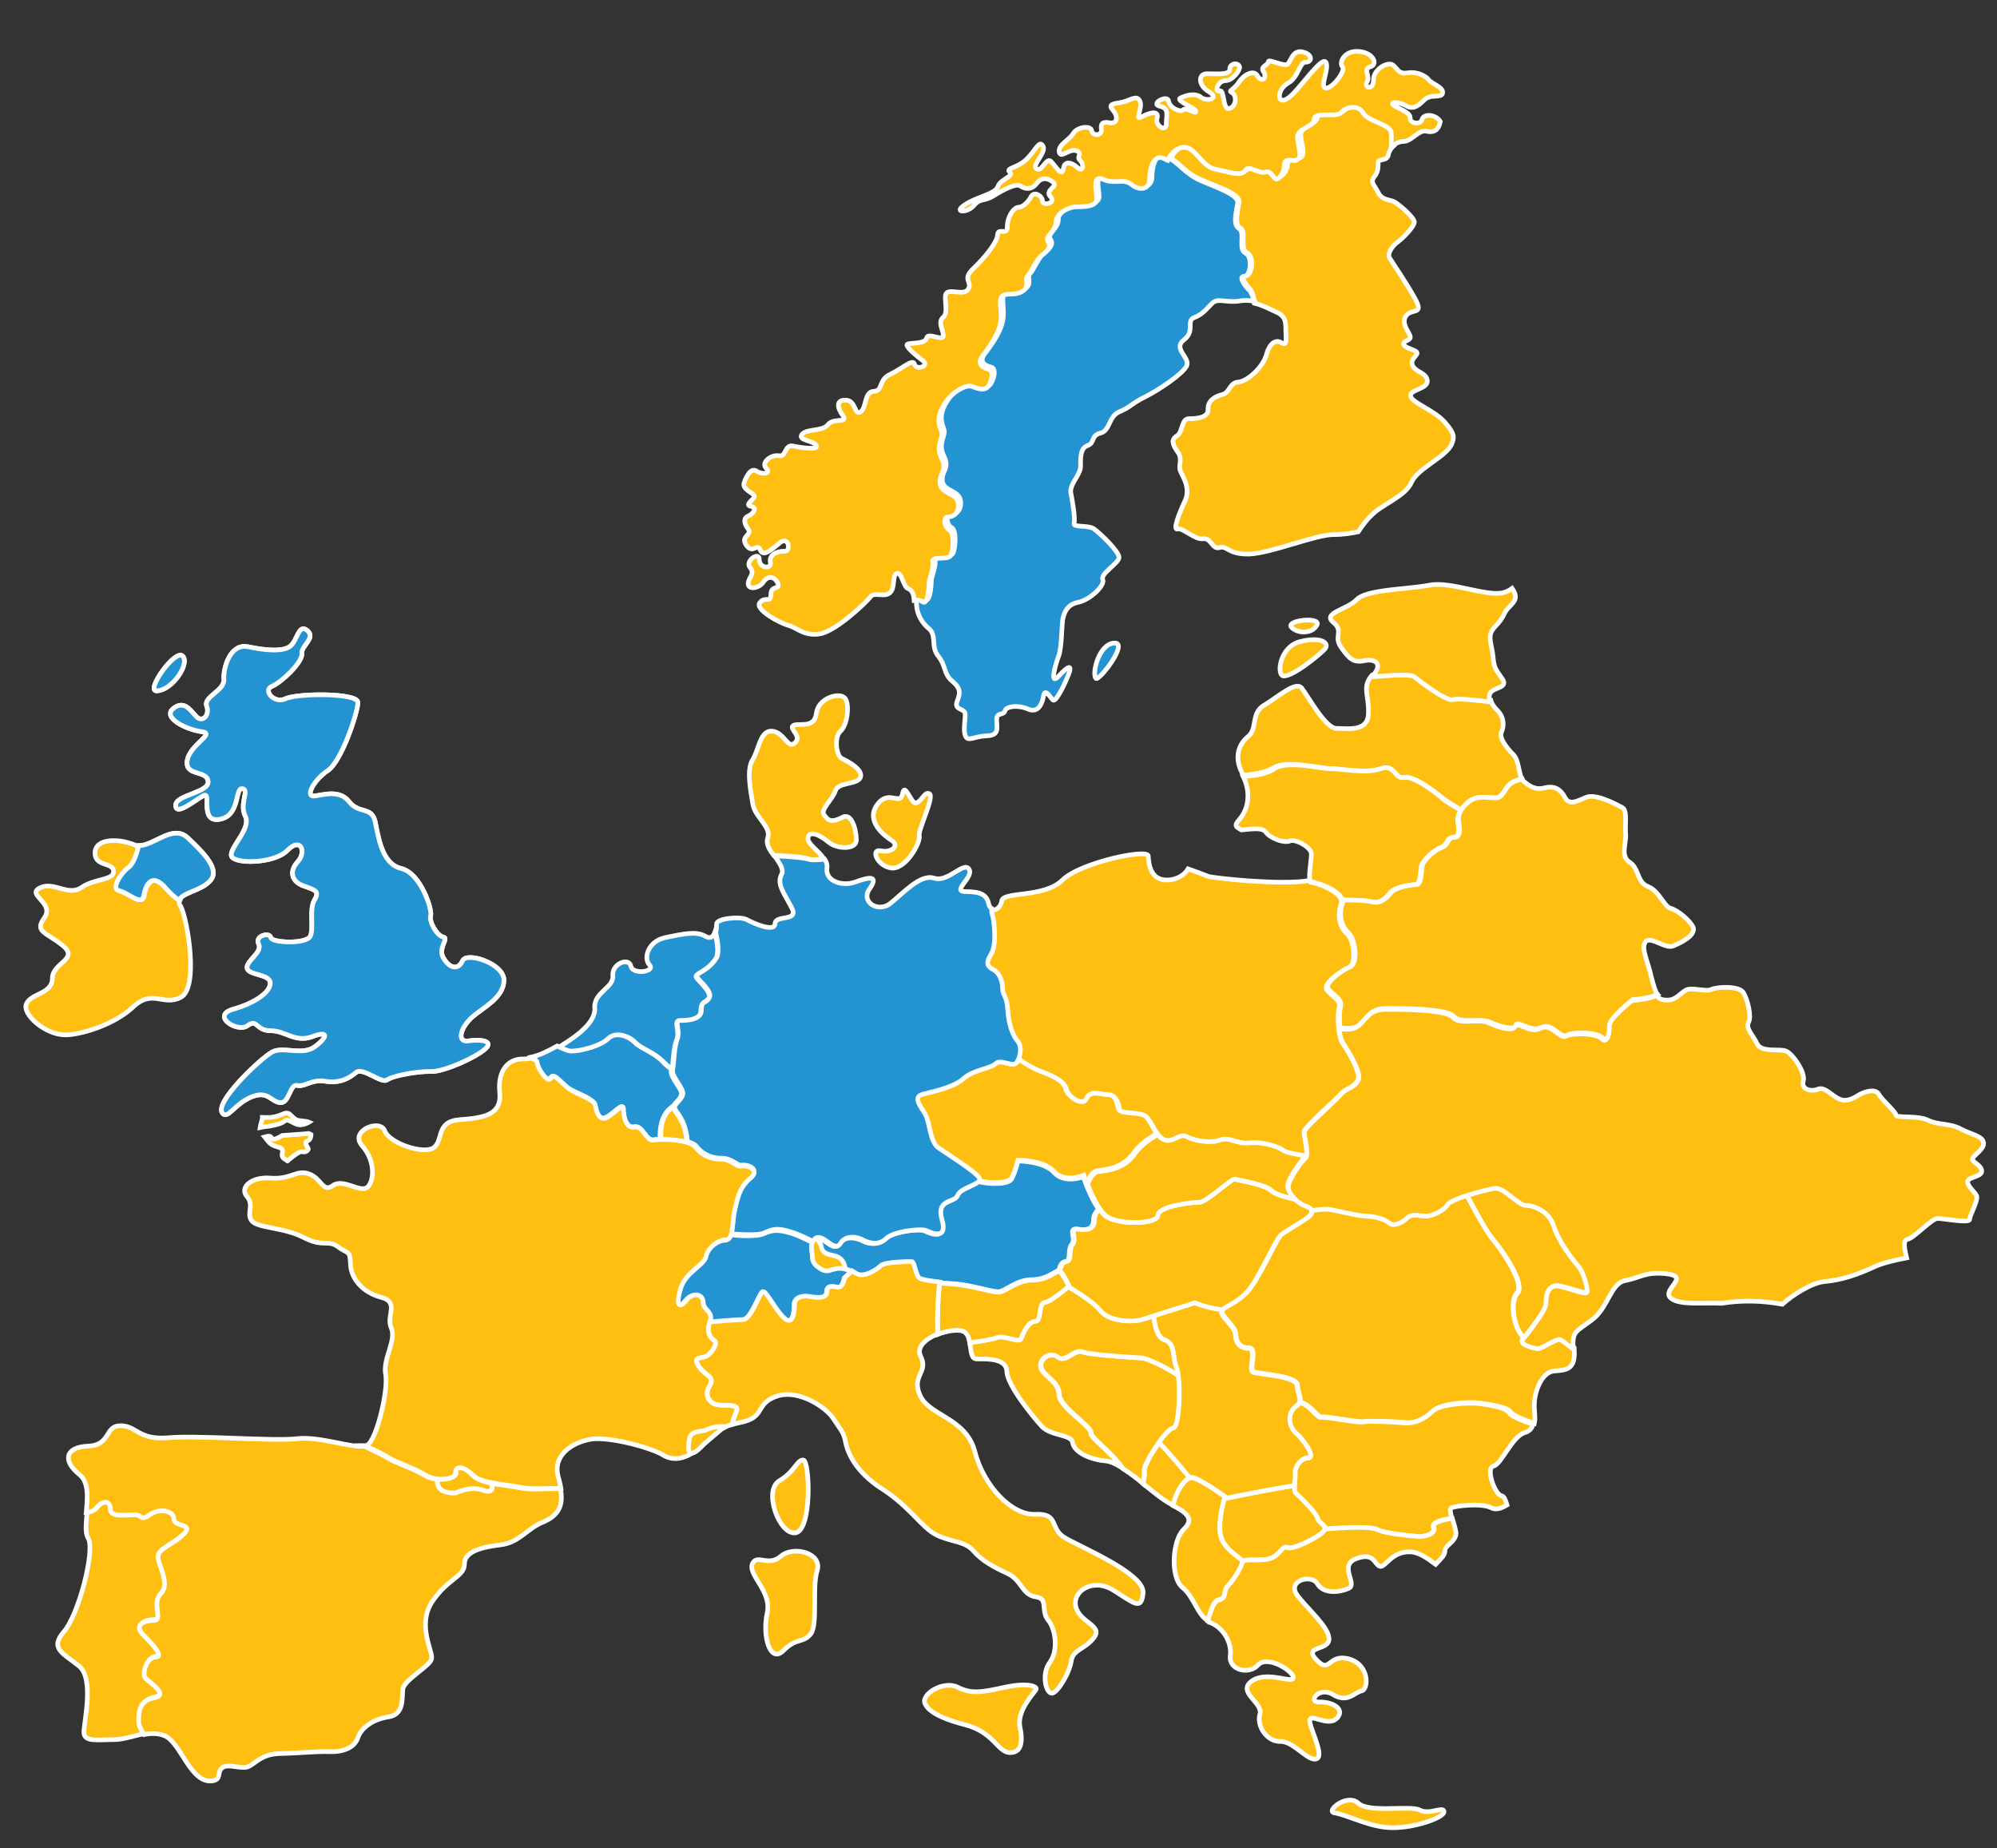
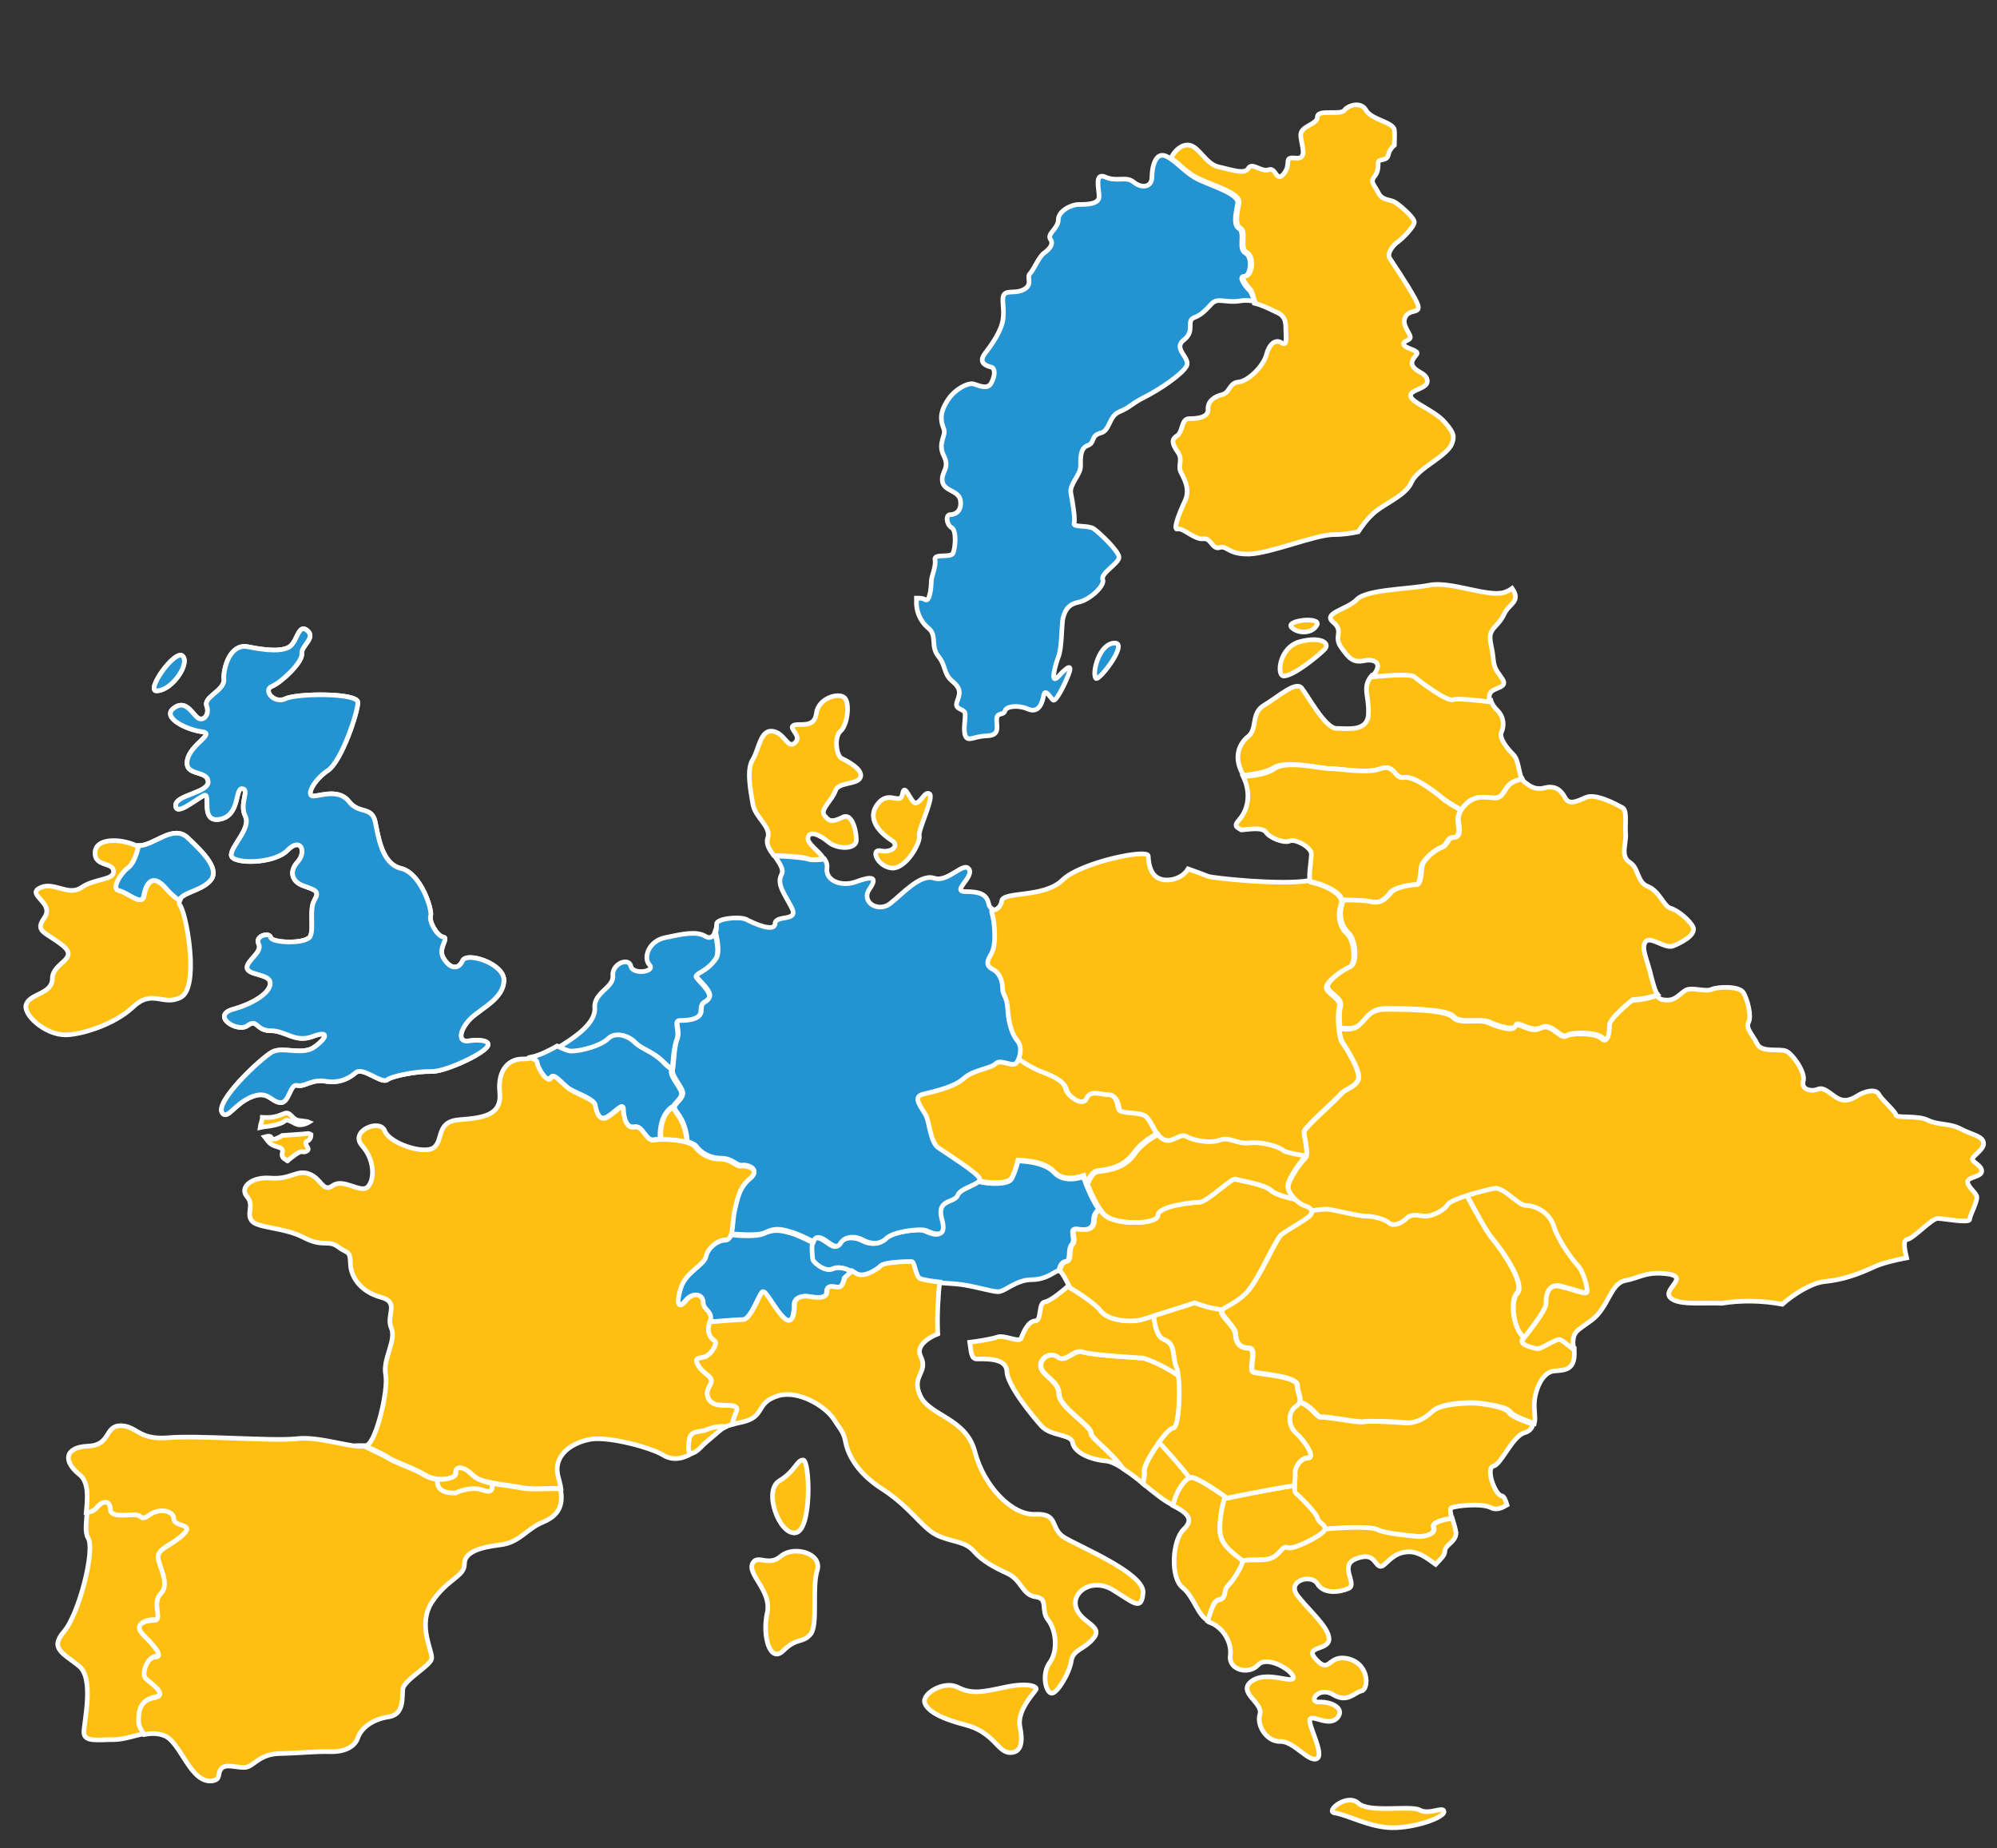
<svg xmlns="http://www.w3.org/2000/svg" id="Layer_1" x="0px" y="0px" viewBox="0 0 430.8 398.6" style="enable-background:new 0 0 430.8 398.6;" xml:space="preserve">
  <rect x="0" y="0" width="430.8" height="398.6" fill="#333333" stroke="none" />
  <style type="text/css">	.st0{fill:#FEBF10;stroke:#FFFFFF;stroke-miterlimit:10;}	.st1{fill:#2493D1;stroke:#FFFFFF;stroke-miterlimit:10;}</style>
  <path class="st0" d="M61.4,241.8c0.7-0.7,2,0.7,3.1,0.8c1.1,0.1,2.2-0.6,2.2-0.6s-0.2-0.1-2-0.3c-1.8-0.1-1.9-2.2-3.5-1.5 s-2.6,0.9-4.6,0.8c0,0.6-0.4,1.4-0.5,2.2c0.5-0.1,0.9-0.2,1.1-0.2C58.3,242.9,60.6,242.5,61.4,241.8z" />
  <path class="st0" d="M62.2,250.2c0.8-0.6,2.4-2,3-1.8s1.3-0.2,1.3-0.6c0-0.3-1.1-1.4-0.2-1.7c0.6-0.2,0.8-0.9,0.8-1.4 c-0.3-0.2-0.7-0.3-0.9-0.2c-0.7,0.1-5.3,0.4-5.3,0.4s-1.4,0.9-2,0.8s0-1-1.8-0.5c0.9,1.1,1,1.7,2.9,2.2c2.1,0.6-0.2,1.7,1.6,2.7 c0.2,0.1,0.3,0.2,0.4,0.3C62,250.5,62.1,250.3,62.2,250.2z" />
  <path class="st0" d="M213.8,197.1c0.6,1.5,1.1,6.7-0.2,8.8s-0.7,2.6,0.6,3.4c1.3,0.8,1.9,2.6,1.9,4.1s0.9,1.3,1.1,4.5 c0.2,3.2,0.9,5.4,2.1,6.7c0.9,1,0.7,2.6,0.3,3.8c1.6,1.2,3.3,2.3,4.9,2.8c3.9,1.4,5.3,2.5,5.6,3.9s3.6,3.9,4.5,2 c0.8-1.9,3.1-0.8,4.7-0.8c1.7,0,2,1.9,2.2,3.1c0.3,1.1,4.2,0.6,5.6,1.4c1.4,0.8,1.9,3.9,3.9,5s3.6-1.4,5-0.6c1.4,0.8,5,1.7,7.2,0.8 c2.2-0.8,3.6,0.8,6.4,0.6c2.8-0.3,6.4,0.8,7.2,1.7c0.4,0.4,2.8,0.9,4.9,1.2c0.6-1.1-0.5-4.7-0.4-5.5c0.2-0.9,6.7-6.7,7.9-8 c1.1-1.3,2.8-1.3,3.7-3c0.9-1.7-2.6-7.1-3.4-8.2c-0.7-1.1-1.1-5.6-0.6-7.5c0.6-1.9-2.8-3-2.8-4.3s3.2-3.6,4.9-4.3 c1.7-0.8,1.1-6-0.4-7.3s-2.2-3.7-1.3-6.4c0.9-2.6-5.6-4.7-6.5-4.7c-0.2,0-0.2-0.2-0.3-0.4c-5.8,1.1-20.8-0.5-21.9-0.9 c-0.7-0.3-2.6-1-4.3-1.6c-0.7,1.2-2.3,2.4-4.6,2.4c-3.6,0-3.9-3.6-4-5.2c-0.1-1.6-14.6,1.4-18.5,5.2c-3.9,3.9-12.8,2.4-13.1,4.5 c-0.2,1.5-1.5,2.3-2.4,1.9C213.7,196.4,213.7,196.8,213.8,197.1z" />
  <path class="st0" d="M246.8,317.4c-0.3-1.7,5-9.4,6.4-9.4c1.1,0,1.5-7.4,1.1-11.3c-4.2-2.9-7.6-3.8-7.6-3.8s-11.2-0.6-13-1.3 c-1.9-0.7-3.7,2.4-5.4,1.1s-4.1,0.4-3.7,2.2c0.4,1.9,3.9,3,3.9,5.8s7.1,6.9,6.9,8.4c-0.1,1,4.2,3.9,6.9,7.7c1.4,0.9,2.9,2,4.3,3.2 C246.8,318.8,246.9,317.8,246.8,317.4z" />
  <path class="st0" d="M235.3,309.1c0.2-1.5-6.9-5.6-6.9-8.4s-3.5-3.9-3.9-5.8s2-3.5,3.7-2.2s3.5-1.9,5.4-1.1c1.9,0.7,13,1.3,13,1.3 s3.5,1,7.6,3.8c-0.1-0.8-0.2-1.4-0.4-1.8c-1-2.4,0-5-2.7-6c-1.4-0.5-2-2.9-2.2-5.1c-1.3,0.4-2.3,0.7-2.9,0.8c-2.2,0.6-7,0.3-8.6-2 c-1.2-1.7-5.1-4.1-7-5.2c-0.8,0.7-3.7,3.2-5,3.4c-1.5,0.2-0.6,4.1-2.1,4.1s-2.6,2.6-3,3.7s-3.7-0.8-5.2-0.2 c-1.1,0.4-4.2,0.9-5.9,1.1c0.3,1.7,0.2,3.6,1.5,3.6c2.2,0,6.4-0.2,6.5,2.7c0.1,3,5.5,9.6,7.5,11.8c2,2.2,6.5,1.7,6.7,3.6 c0.3,1.9,3.5,3.6,7.2,3.9c1,0.1,2.2,0.7,3.5,1.5C239.5,313,235.2,310.1,235.3,309.1z" />
  <path class="st0" d="M263,345c1.9-0.4,0.7-1.9,2.1-3.2c1.3-1.3,2.8-3.9,3-4.9c0-0.1,0.1-0.2,0.2-0.2c-2.5-1.9-4.3-3.3-4.9-5.2 c-0.6-2,0-5.9,0.9-8.7c-1.5-1-5.9-4.1-7.3-4.1s-3.5,3.1-4,6c3.3,1.7,4.6,3,2.3,5.2c-2.4,2.4-2.9,10.3-0.2,12.5c2.5,2,3.2,6,5.6,7.2 C261.2,347.5,261.7,345.2,263,345z" />
  <path class="st1" d="M227.4,252.9c-2.2-2.5-7.8-2.5-7.8-2.5s-0.6,2.5-1.4,3.9c-0.7,1.2-4.7,1.2-7.3,0.5c-0.7,1-4.1,1.7-4.6,3.1 c-0.6,1.7-4.7,0.8-3.4,5.2c1.3,4.5-2.1,3-3.4,2.4c-1.3-0.6-7.1,0.2-8.6,1.7s-3.6,1.1-4.9,0.4c-1.3-0.7-3.9-1.1-5,0.7 c-1.1,1.9-3.2-1.5-4.9-1.3s-0.9,3.7-0.9,4.5c0,0.7,2.6,3,4.3,2.2s3.7,0.2,5.2,1.1s4.3-0.7,5.2-1.7c0.9-0.9,6.2-0.9,6.7-0.9 c0.6,0,0.7,3,1.7,3.6c0.9,0.6,4.5,0.9,7.7,1.1s7.9,1.7,9.3,1.7c1.5,0,3.9-2.6,7.3-2.6c3.4,0,5.2-2.1,5.8-1.9l0,0 c0.2-1,0.6-1.9,1.4-2c1.4-0.2,0.4-2.5,1.4-3.7s-0.8-3.5,1-3.3s3.7,0.4,3.7-2.1c0-0.9,0.5-1.6,1.1-2.2c-1.9-2.7-3.3-7-3.3-7 S229.7,255.4,227.4,252.9z" />
  <path class="st0" d="M281.5,259.9c-0.6-0.2-1.4-0.7-2-1.2c-2.3-0.5-4.6-1.2-5.3-1.9c-1.4-1.4-7-2.2-7.8-2.5s-6.1,5-7.8,5 c-1.7,0-8.9,0.8-8.9,2.8s-8.9,2.2-11.4,0c-0.4-0.4-0.8-0.8-1.1-1.3c-0.7,0.6-1.1,1.4-1.1,2.2c0,2.5-1.9,2.3-3.7,2.1 c-1.8-0.2,0,2.2-1,3.3c-1,1.2,0,3.5-1.4,3.7c-0.7,0.1-1.1,0.9-1.4,2c0.6,0.3,2,3.2,2,3.2s-0.1,0.1-0.2,0.2c1.9,1.1,5.8,3.6,7,5.2 c1.7,2.2,6.4,2.5,8.6,2c2.2-0.6,11.7-3.6,11.7-3.6s2.2,0.8,3.6,1.1c0.3,0.1,1.2,0.2,2.4,0.4c0.7-0.7,2.8-1.3,5-3.5 c2.6-2.6,6.5-12,7.7-12.7c1.1-0.8,4.1-2.4,5.6-3.6C283.5,261.6,283.2,260.5,281.5,259.9z" />
  <path class="st0" d="M246.9,240.6c-1.4-0.8-5.3-0.3-5.6-1.4s-0.5-3.1-2.2-3.1s-3.9-1.1-4.7,0.8c-0.8,2-4.2-0.6-4.5-2 s-1.7-2.5-5.6-3.9c-1.5-0.6-3.3-1.7-4.9-2.8c-0.1,0.3-0.3,0.6-0.4,0.9c-0.7,1.1-3.4-0.9-4.5,0.2s-4.9,1.3-6.9,3.2 c-2.1,1.9-6.4,2.8-8.8,3.4c-2.4,0.6-0.4,2.8,0.6,4.5c0.9,1.7,0.9,5.8,2.8,7.1c1.9,1.3,8,5.2,8.8,6.5c0.1,0.2,0.1,0.4-0.1,0.6 c2.6,0.7,6.6,0.7,7.3-0.5c0.8-1.4,1.4-3.9,1.4-3.9s5.6,0,7.8,2.5s6.4,0.8,6.4,0.8s0.2,0.7,0.6,1.7c0.6-1.4,1.4-2.6,2.3-2.7 c2.4-0.3,5.7-0.7,8-4c1.2-1.7,3.2-3.1,4.9-4C248.6,243.3,248,241.3,246.9,240.6z" />
  <path class="st0" d="M269.5,246.5c-2.8,0.3-4.2-1.4-6.4-0.6c-2.2,0.8-5.9,0-7.2-0.8c-1.4-0.8-3.1,1.7-5,0.6c-0.4-0.2-0.8-0.6-1.1-1 c-1.7,0.9-3.7,2.3-4.9,4c-2.3,3.4-5.7,3.7-8,4c-1,0.1-1.7,1.3-2.3,2.7c0.8,2,2.2,5.2,3.8,6.7c2.5,2.2,11.4,2,11.4,0 c0-1.9,7.2-2.8,8.9-2.8s7-5.3,7.8-5s6.4,1.1,7.8,2.5c0.7,0.7,3,1.4,5.3,1.9c-1-0.9-1.8-2-1.8-2.9c0-1.5,2.8-5.4,3.7-6.2 c0.1-0.1,0.1-0.2,0.2-0.3c-2.1-0.3-4.5-0.8-4.9-1.2C275.9,247.3,272.3,246.2,269.5,246.5z" />
  <path class="st0" d="M33.4,366c3.3-0.6-0.9-3.3-1.8-4.2c-0.9-0.9,0.3-4.6,2.1-4.6s0-2.1-2.4-4.6c-2.4-2.4,0-3.3,2.1-3.3 s-0.6-3.6,1.5-5.8c2.1-2.1-0.6-6.1-0.6-7.9s3-2.4,5.5-4.9c2.4-2.4-2.1-1.5-2.1-3.3s-3-2.4-5.2-0.9c-2.1,1.5-1.5,0-3.3,0 s-5.2,0.6-5.2-1.2s-1.5-2.1-3-0.3c-0.4,0.5-1.2,0.8-2.2,1c-0.2,2.4-0.5,4.6,0.2,5.7c1.6,2.6-2,16.5-5.2,20.2s-0.1,4.7,3.2,7.4 c3.4,2.6,1.1,12.1,1.1,14.3c0,2.2,3,1.6,6.5,1.6c2.1,0,4.4-0.9,6.7-1.3c-0.7-1-1.2-2.1-1.2-2.7C30.1,369.4,30.1,366.7,33.4,366z" />
  <path class="st1" d="M131.4,224.1c1.5-1.5,4.2-0.8,5.7,0.8c1.5,1.5,3.8,1.9,6.1,4.2c0.6,0.6,1.2,1.1,1.8,1.6c0.2-1.6,0.3-4.8,1-6.5 s-0.7-4,0.5-4s4.7,0,4.7-2.2c0-2.2,1-1.5,1.7-2.7c0.8-1.2-2.2-3.7-2.7-4.5c-0.5-0.7,2.2-1,4.2-4c0.7-1.1,0.4-3.3-0.2-5.7 c-0.3,0.9-1,1.5-2.1,0.8c-1.9-1.1-4.7-0.5-8.5,0.3c-3.7,0.7-4.9,4.4-3.5,5.9s-3.6,2.2-4,0.3c-0.4-2-4.1-0.6-3.9,2 c0.3,2.6-4.1,3.6-3.9,6.9c0.3,3.2-4,6.2-6.7,7.9c-0.4,0.3-0.9,0.5-1.3,0.8c1.4,0.6,2.5,1.1,3,1.1 C125.7,226.8,129.8,225.6,131.4,224.1z" />
  <path class="st0" d="M145.5,238.6c-1.7,0.9-3.2,2.9-2.9,7.2c1.6,0,3.9,0.1,5.6,0.6c-0.4-4.6-2.2-6-2.7-7 C145.4,239.1,145.4,238.9,145.5,238.6z" />
  <path class="st1" d="M115.8,229.2c0.2,1.3,2.2,4.5,3,3.2c0.7-1.3,2.6,1.7,4.3,2.6c1.7,0.9,5,2.1,5.2,3.2s0.7,3.6,2.4,2.8 c1.7-0.8,3.7-3.4,3.7-1.9s0.6,4.3,2.4,3.9c1.9-0.4,2.4,3.2,4.3,2.8c0.3-0.1,0.8-0.1,1.3-0.1c-0.2-4.2,1.3-6.2,2.9-7.2 c0.4-0.7,1.5-1.5,1.7-2.4c0.3-1.2-2.5-3.7-2.2-5.2c0-0.1,0-0.2,0-0.3c-0.6-0.5-1.3-1-1.8-1.6c-2.3-2.3-4.6-2.7-6.1-4.2 s-4.2-2.3-5.7-0.8s-5.7,2.7-8,2.7c-0.5,0-1.6-0.4-3-1.1c-1.8,1-3.7,2-5.6,2.4C115.1,228.6,115.7,228.4,115.8,229.2z" />
  <path class="st0" d="M331.7,290.7c-1.7-0.2-4-1-3.2-2c0-0.1,0.1-0.2,0.2-0.3c-2.3-1.9-3-8-1.5-9.5c1.9-1.9-3.1-9.1-5.3-11.8 c-1.1-1.3-3.4-5.4-5.6-9.5c-2,0.6-3.7,1.4-4.1,1.9c-0.7,1.2-3.2,2.5-4.7,2.5s-3-0.8-4.2,0.5c-1.2,1.2-3,1.7-3.7,1 c-0.7-0.8-3.2-1.5-5-1.5c-1.7,0-7.2-1.5-8.5-1.5c-0.7,0-1.9,0.1-3.2,0.3c0.3,0.5,0.1,1.2-0.8,1.8c-1.5,1.1-4.5,2.8-5.6,3.6 c-1.1,0.7-5,10.1-7.7,12.7c-2.6,2.6-5.1,3-5.2,3.9c-0.2,0.9,3,3.4,3,4.9s0.7,3,2.8,3c2.1,0-0.2,4.9,1.1,5.2c1.3,0.4,9.4,0.9,9.4,2.8 c0,1.5,0.9,2.7,0.5,3.7c2.3,0.4,3.9,3.5,4.8,3.2c1-0.2,7.7,1.2,9,1c1.2-0.2,7,0,9,0.2c2,0.3,4.2-0.7,6-2.5c1.7-1.7,8-2,10-1.7 s6,0.8,6.7,2c0.4,0.6,2.7,1.6,5.1,2.4c0.3-1.2-0.1-2.8,0-4.4c0.1-2.6,1.6-6.6,4.2-6.9c2.6-0.2,4.7-0.2,4.4-4.6c0-0.2,0-0.3,0-0.4 c-1.3-1.1-2.6-2.1-3-2.1C335.5,288.8,332.5,290.9,331.7,290.7z" />
  <path class="st0" d="M335.2,264.3c-1-3.2-4.2-4.5-6-4.5c-1.7,0-4.7-4-6.7-3.7c-1.1,0.1-3.8,0.8-6.1,1.6c2.2,4.1,4.5,8.3,5.6,9.5 c2.3,2.7,7.2,9.9,5.3,11.8c-1.5,1.5-0.9,7.6,1.5,9.5c1.1-1.4,4.8-6,4.8-7.4c0-1.5,0.3-4.5,3.2-3.7c3,0.7,5.7,2,5.7,1s-0.7-4.2-2-5.5 S336.2,267.6,335.2,264.3z" />
  <path class="st0" d="M319,302.7c-2-0.2-8.2,0-10,1.7c-1.7,1.7-4,2.7-6,2.5s-7.7-0.5-9-0.2c-1.2,0.2-8-1.2-9-1 c-0.9,0.2-2.5-2.9-4.8-3.2c-0.1,0.3-0.3,0.5-0.7,0.8c-1.7,1.1-1.9,4.1,0,5.8c1.9,1.7,4.3,5.4,2.6,5.4c-1.7,0-3,2.2-2.8,3.4 c0.2,1.1-0.6,3.6,0,4.1c0.6,0.6,4.5,4.3,4.7,5.4c0.2,1,1.8,1.5,1.7,2.4c3.1-0.2,9.8-0.6,11.3,0.1c2,1,9,1.5,9,1.5c2,0,3.7-0.7,3.2-2 c-0.4-1.1,2.2-1.7,4-1.9c-0.3-1.2-0.5-2.1-0.1-2.3c0.9-0.4,6.4-1.1,8.6,0c1.1,0.6,2.4,0,3.4-0.6c-0.3-1-0.6-1.9-1.2-2 c-1.4-0.2-3.5-6-1.7-6.4c1.7-0.4,4-6.4,6.7-7.2c1.1-0.3,1.6-1,1.8-1.8c-2.4-0.8-4.7-1.8-5.1-2.4C325,303.5,321,303,319,302.7z" />
  <path class="st0" d="M268.2,336.7L268.2,336.7c0.1-0.1,0.2-0.1,0.3-0.1c0,0,0,0,0.1,0s0.3-0.1,0.5-0.1h0.1c0.7-0.1,1.7,0,2.7-0.1 c0.1,0,0.1,0,0.2,0c0.2,0,0.4,0,0.7,0c0.1,0,0.2,0,0.3,0c0.3,0,0.6-0.1,0.8-0.2c2.2-0.6,2.8-3,3.9-2.4s7.1-2.5,7.9-3.6 c0.1-0.1,0.1-0.3,0.2-0.4c0.1-0.9-1.5-1.4-1.7-2.4c-0.2-1.1-4.1-4.9-4.7-5.4c-0.1-0.1-0.2-0.3-0.2-0.6c0,0,0,0,0-0.1 c0-0.3,0-0.6,0-0.9c-5.8,0.8-14.5,2.7-14.5,2.7s-0.2-0.2-0.5-0.4c-0.9,2.8-1.5,6.8-0.9,8.7C263.9,333.4,265.7,334.8,268.2,336.7z" />
  <path class="st0" d="M425.5,250c0-0.7,2.6-2.1,2.4-3.5c-0.2-1.5-2.4-1.7-4.9-3c-2.4-1.3-4.9-0.8-7.1-1.9s-6.9-0.4-6.9-1.1 s-3-3.2-3.7-4.5s-3.2-0.6-4.7,0.4c-1.5,0.9-2.8,1.3-4.3,0.4s-2.8-2.4-4.1-1.9c-1.3,0.6-3.7,0.2-3.2-1.7c0.6-1.9-2.4-6-3.7-6.5 c-1.3-0.6-5.2,0.4-6.2-1.5c-0.9-1.9-2.6-3.4-1.9-4.7c0.7-1.3-0.2-4.9-1.1-6.4s-5.6-1.3-6.9-0.7s-4.3-0.6-5.6,0.2 c-1.3,0.8-2.1,2.1-3.9,2.1c-1,0-1.7-0.1-2.3-1c-2,0.9-5.4,1.1-5.4,1.1s-5,4-5,5.5s-0.2,4-1.5,2.7c-1.2-1.2-6.5-1.3-7.7-0.5 c-1.3,0.7-3.2-3-5.5-1.7c-2.2,1.2-5.2-1.7-5.5-0.5c-0.2,1.3-3.5,0.3-5.7-0.7s-6.2,0.5-7.7-1.2s-11.2-1.7-14.5-1.7 c-3.2,0-4,1.7-5.5,3.2c-1.3,1.4-2.9,1.1-4.5,1c0.1,1.3,0.4,2.4,0.7,2.9c0.7,1.1,4.3,6.5,3.4,8.2s-2.6,1.7-3.7,3s-7.7,7.1-7.9,8 c-0.2,0.9,1.1,5,0.2,5.8c-0.9,0.7-3.7,4.7-3.7,6.2s2.1,3.6,3.7,4.1c0.7,0.2,1.2,0.6,1.4,1c1.3-0.2,2.5-0.3,3.2-0.3 c1.2,0,6.7,1.5,8.5,1.5c1.7,0,4.2,0.7,5,1.5c0.8,0.7,2.5,0.2,3.7-1s2.7-0.5,4.2-0.5s4-1.3,4.7-2.5s8.2-3.2,10.2-3.5 c2-0.2,5,3.7,6.7,3.7c1.8,0,5,1.3,6,4.5s4,7.2,5.2,8.5s2,4.5,2,5.5s-2.7-0.3-5.7-1c-3-0.8-3.2,2.2-3.2,3.7s-4.2,6.7-5,7.7 s1.5,1.7,3.2,2c0.7,0.1,3.7-2,4.7-2c0.4,0,1.6,1,3,2.1c-0.3-3.9,0.5-3.7,4-6.3c3.6-2.7,4-7.9,7.2-8.5s4.6-2.1,9.4-1.4 c4.7,0.8-2.4,3.7,0.9,5.5c2.1,1.2,7.2,0.6,10.5,0.8c4.3-0.7,8.7-0.6,13.1,0.2c2.2-2,6.4-4.7,9.2-4.9c3.9-0.4,7-1.5,10.7-3.2 c1.5-0.7,4.2-1.4,6.9-1.9c-0.4-1.8-0.9-3.8,0.2-4c1.3-0.2,5.2-4.5,6.5-4.5s6.9,1.1,6.9,0.2s1.9-4.1,1.5-5.1 c-0.4-0.9-2.2-2.2-1.9-3.2c0.4-0.9,3-0.9,3-2.1C427.5,251.3,425.5,250.7,425.5,250z" />
  <path class="st0" d="M287.2,165.8c2.3,0,7.6,1.1,10.7,0c3-1.1,3,2.3,5,1.9c1.9-0.4,5.7,2.3,8,4.2c1.2,1,2.7,1.8,4.3,2.8 c0.4-0.6,0.9-1.2,1.6-1.8c2-1.5,4-0.8,5.7-0.8s2-2,3.2-3c0.7-0.6,1.8-0.9,2.6-1.1c-0.7-1.4-0.7-4.1-1.8-5.2 c-1.3-1.3-3.2-3.6-2.6-4.9c0.6-1.3,0.6-3.2-0.9-4.7c-0.7-0.7-1.2-1.4-1.4-2.2c-3-0.4-7.1-0.8-8-0.5c-1.5,0.5-7.5-4.2-8.5-5 c-0.7-0.5-5.1-0.2-9.1,0.1c-2.3,2.6-0.6,4.4-0.8,8.3c-0.1,4-4.5,3.2-6.9,3.2s-6.2-7.1-7.5-8.7c-1.3-1.6-5.2,2-8.1,3.7 s-1.4,5.1-3.4,6.7c-2,1.6-3.2,4.4-1.3,8c0.1,0.1,0.1,0.3,0.2,0.4c2.5-0.2,5.1-0.7,6.7-1.7C277.7,163.9,285,165.8,287.2,165.8z" />
  <path class="st0" d="M273.1,179.5c0.9,1.3,3.9,2.4,5.1,1.9c1.1-0.6,4.7,1.3,4.7,2.8s-0.9,6,0,6c0.8,0,6.2,1.7,6.6,3.9 c2.4,0.1,5.2,0.2,6.2,0.4c2,0.5,3.2-0.7,4.2-2c1-1.2,4.5-1.7,5.5-1.7s1-2.7,1.2-4c0.3-1.2,2.7-3.5,4.2-4s1.2-2.2,2.7-2.2 s1.2-2,1-3.2c-0.1-0.8,0-1.7,0.6-2.7c-1.6-0.9-3.1-1.7-4.3-2.8c-2.3-1.9-6.1-4.6-8-4.2c-1.9,0.4-1.9-3-5-1.9c-3,1.1-8.4,0-10.7,0 c-2.3,0-9.5-1.9-12.2,0c-1.5,1.1-4.2,1.5-6.7,1.7c1.7,3.5,1.1,7-0.8,9.2c-1.4,1.5-0.6,1.7,0.4,2.3 C270,178.8,272.3,178.4,273.1,179.5z" />
  <path class="st1" d="M179.6,273.7c-1.7,0.7-4.3-1.5-4.3-2.2c0-0.5-0.3-2.4,0-3.5c-1.4-0.7-3.4-1.7-4.9-2.1c-2.5-0.7-3.7-0.7-5.7,0.2 c-1.3,0.6-4.8,0.5-7.2,0.2c-0.2,0.7-0.5,1.2-1.1,1.2c-1.7,0-3.9,1.7-4.3,3.6c-0.4,1.9-4.3,3.4-5.4,6.7c-1.1,3.4-0.6,4.9,1.1,2.8 c1.7-2.1,3.7-1.3,3.7,0.4c0,1.7,2.2,1.9,1.5,4.1c0,0.1,0,0.1,0,0.1c2.6-0.2,6.1-0.5,7.2-0.5c1.7,0,3.5-5.5,4.2-6s2.7,4,4.7,5.7 s2.2-1.5,2.2-3s1.7-2,3-1.7c1.2,0.2,4,0.7,4-1s1.5-1,2.5-1s1.3-2,1.3-2l1.6-1.5C182.4,273.6,180.9,273.1,179.6,273.7z" />
  <path class="st1" d="M154.5,206.7c-2,3-4.7,3.2-4.2,4s3.5,3.2,2.7,4.5c-0.7,1.3-1.7,0.5-1.7,2.7s-3.5,2.2-4.7,2.2s0.2,2.2-0.5,4 c-0.7,1.7-0.7,5.2-1,6.7c-0.2,1.5,2.5,4,2.2,5.2c-0.2,1.3-2.2,2.2-1.7,3.2s2.3,2.4,2.7,7c0.9,0.3,1.6,0.6,1.9,1 c1.1,1.5,3,2.6,5.4,2.6s3.4,1.7,4.5,1.5s4.1,0.8,1.7,2.8c-2.4,2.1-2.8,4.5-3.4,6.9c-0.4,1.6-0.3,3.8-0.7,5.1 c2.4,0.2,5.9,0.4,7.2-0.2c2-1,3.2-1,5.7-0.2c1.5,0.4,3.5,1.4,4.9,2.1c0.2-0.5,0.4-0.9,0.9-0.9c1.7-0.2,3.7,3.2,4.9,1.3 c1.1-1.9,3.7-1.5,5-0.7c1.3,0.7,3.4,1.1,4.9-0.4s7.3-2.2,8.6-1.7c1.3,0.6,4.7,2.1,3.4-2.4s2.8-3.5,3.4-5.2c0.6-1.7,5.4-2.4,4.7-3.7 c-0.7-1.3-6.9-5.2-8.8-6.5c-1.9-1.3-1.9-5.4-2.8-7.1c-0.9-1.7-3-3.9-0.6-4.5s6.7-1.5,8.8-3.4s5.8-2.1,6.9-3.2 c1.1-1.1,3.7,0.9,4.5-0.2s1.3-3.4,0.2-4.7c-1.1-1.3-1.9-3.6-2.1-6.7c-0.2-3.2-1.1-3-1.1-4.5s-0.6-3.4-1.9-4.1 c-1.3-0.7-1.9-1.3-0.6-3.4c1.3-2.1,0.7-7.3,0.2-8.8c-0.1-0.3-0.1-0.6,0-1c-0.3-0.2-0.6-0.5-0.7-1c-0.4-2-1.7-2.7-5-2.7 c-3.2,0,2-3.2,0.7-4.9c-1.2-1.6-4.5,3-7.5,2s-6.9,3.5-9.5,5.5s-6.4-0.4-4.4-3.2c2-2.9,0-2.6-3-1.5s-6.6-0.2-6.2-3 c0.1-0.7-0.1-1.3-0.5-1.9c-1.5,0.2-2.6,0.2-3.1,0.1c-1.3-0.4-4.4-0.7-7.7-0.8c1,1.5,2.1,2.9,1.5,4c-1.1,2.1,0.6,4.1,2.2,7.2 c1.6,3.1-3.5,1.4-3.6,3.4s-4.7-0.1-6.2-0.9c-1.5-0.7-6.5-0.2-6.4,1c0,0.5,0,1.2-0.2,1.8C154.9,203.4,155.2,205.6,154.5,206.7z" />
  <path class="st0" d="M304.5,104c1.4-3.1,7.6-5.5,8.7-8.3c0.5-1.4,0.7-2.1-1.5-4.6c-2.2-2.6-7.3-4.3-7.4-5.7 c-0.2-1.4,3.8-1.5,3.6-3.3c-0.2-1.7-2.2-1.7-3.1-3.1c-0.8-1.4,1-2.3,0.9-2.9c-0.2-0.7-2.8-1-2.9-1.9c-0.1-0.8,1.7-0.7,1.4-1.7 c-0.3-1-2.1-2.9-0.8-4.5c1.2-1.5,3.8,0,1.9-3.5c-1.9-3.5-4.9-7.8-5.5-8.8c-0.7-1,0.7-2.8,1.7-3.5c1-0.7,3.6-3.3,3.6-4.3 c0-1-3.3-3.8-4.2-4.3c-0.9-0.6-2.8-0.3-3.6-2.1c-0.9-1.7-1.7-2.2-0.9-3.3c0.9-1,0.9-2.1,0.9-3.1c0-1,1.9-0.2,2.2-1.7 c0.1-0.7,0.6-1.5,1.3-2.1c0-1.2,0.1-2.4,0-3.3c-0.3-1.7-5-2.2-6.1-4.2s-3.9-1.1-4.7,0s-5.8-0.3-5.8,1.4s-3.6,1.9-3.6,3.9 s1.7,5.3-1.1,5c-2.8-0.3-0.8,1.1-2.5,3.3s-1.7-1.4-3.3-0.8s-3.6-1.7-4.4-0.3c-0.8,1.4-3.6,0.3-6.4-0.3c-2.8-0.6-4.2-4.4-6.4-4.7 c-1.5-0.2-3,1-3.9,2.8c2.1,1.4,3.5,3.4,6.4,4.6c3,1.4,8.6,3,8.3,5c-0.3,1.9-1.1,4.7,0.3,5.5c1.4,0.8-0.3,4.4,1.4,5.3s1.1,5-0.3,5 s0.3,2.2,1.1,3c0.3,0.4,0.7,1.5,0.8,2.9c1.7,0.4,3.2,1.2,4.7,1.9c2.4,1,2,2.7,2.1,4.5c0.1,1.8,0.1,2.8-1,2.1s-2.5,0-3.2,2.6 c-0.7,2.6-4,5.7-6,5.9c-2,0.1-1.8,2.2-3.5,2.7c-1.7,0.4-3.2,1.4-3.1,3.2c0.1,1.8-2.4,2-4.1,2c-1.7,0-1.3,2.9-2.6,3.7 c-1.3,0.8-1,1.8,0.1,3.4c1.2,1.5,0.2,2.9,0.6,4.1c0.4,1.1,2.4,3.7,1,6.6c-1.3,2.8-2.7,6.4-1.5,6c1.1-0.3,3.7,2.4,5.5,2.1 c1.7-0.2,1.9,2.4,3.5,1.9c1.7-0.5,1.7,1.5,6.4,1.4c4.8-0.2,14.3-4.2,18.2-4.2c2.1,0,3.9-0.3,5.3-0.6c0.8-1.2,1.8-2.6,2.8-3.5 C298,108.8,303.2,107.1,304.5,104z" />
  <path class="st0" d="M159.9,251.5c-1.1,0.2-2.1-1.5-4.5-1.5s-4.3-1.1-5.4-2.6c-1.1-1.5-6.9-1.9-8.8-1.5c-1.9,0.4-2.4-3.2-4.3-2.8 c-1.9,0.4-2.4-2.4-2.4-3.9s-2.1,1.1-3.7,1.9c-1.7,0.7-2.2-1.7-2.4-2.8c-0.2-1.1-3.6-2.2-5.2-3.2c-1.7-0.9-3.6-3.9-4.3-2.6 c-0.7,1.3-2.8-1.9-3-3.2c-0.1-0.9-0.7-0.6-1.1-1.1c-0.6,0.1-1.3,0.2-1.9,0.2c-3-0.1-5.6,2.2-5.1,7.2s-3.6,5.5-8.7,5.9 s-3.4,4.4-5.5,6s-9.6-0.9-10.6-3.6s-7.7,0-4.9,3.2c2.9,3.2,2.7,7.7,1.1,9c-1.6,1.2-5.1-2-7.4-0.4c-2.2,1.6-2.4-1.5-5.1-2.5 s-3.9,1.2-8.2,0.9c-4.4-0.4-6.9,2.1-5.2,4c1.6,1.9-0.2,3.6,1,5.2s7,1.4,11.2,3.6s5.2,0.4,7.4,2c2.1,1.6,2.6,0.6,2.7,3.7 s2.5,6.1,6.6,7.2s1,3.9,2.2,6.6s-1.9,6.7-1.2,10.1c0.6,3.4-2,14.2-4,15.2c-0.1,0.1-0.3,0.1-0.5,0.1c1.9,0.9,3.8,1.7,4.8,2.4 c1.8,1.2,5.8,2.4,8.2,3.9c2.4,1.5,6.7,1.2,6.7-0.6c0-1.8,2.4-0.6,3.9,0.9s7.3,1.8,10,2.4c2.3,0.5,5.7,0.2,8.7,0.2 c-0.1-0.7-0.3-1.4-0.5-2.2c-1.5-4.9,2.9-7.7,7-8.4c4.1-0.6,13.1,1.9,15.5,3.4s5.6,1.1,9.7-3.2c2.1-2.2,3.8-3,5.3-3.4 c0.1-1,0.6-2,0.9-2.9c0.6-1.5-2.1-1.1-3.9-1.3c-1.9-0.2-3.2-2.1-1.9-4.1c1.3-2.1-1.1-2.2-2.4-4.3c-1.3-2.1,0.6-1.5,1.7-2.1 c1.1-0.6,2.6-2.8,1.7-3.4c-0.9-0.6-1.7-1.9-0.9-4.1c0.7-2.2-1.5-2.4-1.5-4.1s-2.1-2.4-3.7-0.4c-1.7,2.1-2.2,0.6-1.1-2.8 c1.1-3.4,5.1-4.9,5.4-6.7c0.4-1.9,2.6-3.6,4.3-3.6s1.3-3.9,1.9-6.4c0.6-2.4,0.9-4.9,3.4-6.9C164.1,252.2,161.1,251.3,159.9,251.5z  M173.3,314.9c-1.4-0.1-1.7,2.4-5.2,4.5s0,11.7,3.5,11.2C175.2,330.1,174.7,315.1,173.3,314.9z" />
  <path class="st0" d="M120.9,321.1c-3-0.1-6.4,0.3-8.7-0.2c-2.7-0.6-8.5-0.9-10-2.4s-3.9-2.7-3.9-0.9c0,1.8-4.2,2.1-6.7,0.6 c-2.4-1.5-6.4-2.7-8.2-3.9c-1-0.6-2.9-1.4-4.8-2.4c-2.5,0.5-9.8-2.2-14.6-1.6c-5.1,0.6-21.4-0.8-27.8-0.2c-6.4,0.5-6.7-2.6-10.2-2.6 s-2,4.2-7,4.4s-5.5,3.2-1.9,6.1c2.1,1.6,1.8,5.1,1.5,8.2c1-0.1,1.8-0.4,2.2-1c1.5-1.8,3-1.5,3,0.3s3.3,1.2,5.2,1.2 c1.8,0,1.2,1.5,3.3,0s5.2-0.9,5.2,0.9s4.5,0.9,2.1,3.3s-5.5,3-5.5,4.9c0,1.8,2.7,5.8,0.6,7.9c-2.1,2.1,0.6,5.8-1.5,5.8 s-4.6,0.9-2.1,3.3c2.4,2.4,4.2,4.6,2.4,4.6s-3,3.6-2.1,4.6c0.9,0.9,5.2,3.6,1.8,4.2c-3.3,0.6-3.3,3.3-3.3,5.2c0,0.7,0.5,1.7,1.2,2.7 c1.5-0.3,3.1-0.3,4.5,0.3c3.5,1.6,5.5,10.3,10.2,9.7c2-0.3,1-1.7,2-2.7s2.9-0.2,4.9-0.2s3-2.9,7.7-3s7.7-0.5,10.7-0.4s5.4-0.9,6.1-3 s3.2-4,6.6-4.5s2.9-4,3.1-6c0.3-2,5.9-5,6.2-6.5c0.4-1.5-3.2-7.2,0.1-12.3c3.4-5.1,7-5.4,7-8.2c0-2.6,3.5-3.6,7.7-4.1 s5.6-3.4,9.2-4.9C120.5,326.9,121.6,324.7,120.9,321.1z" />
-   <path class="st0" d="M202.3,287.8c2-0.8,4.3-1.1,5.4-0.7c1,0.4,1.3,1.4,1.5,2.5c1.7-0.2,4.9-0.7,5.9-1.1c1.5-0.6,4.9,1.3,5.2,0.2 c0.4-1.1,1.5-3.7,3-3.7s0.6-3.9,2.1-4.1s5.2-3.5,5.2-3.5s-1.5-3-2.1-3.2s-2.4,1.9-5.8,1.9c-3.4,0-5.8,2.6-7.3,2.6s-6.2-1.5-9.3-1.7 c-1.1-0.1-2.3-0.2-3.4-0.3C202.4,279.5,202.1,283.8,202.3,287.8z" />
  <path class="st0" d="M313.3,327.5c-1.9,0.2-4.5,0.9-4,1.9c0.5,1.2-1.3,2-3.2,2c0,0-7-0.5-9-1.5c-1.5-0.8-8.2-0.4-11.3-0.1 c0,0.1-0.1,0.3-0.2,0.4c-0.7,1.1-6.7,4.2-7.9,3.6c-1.1-0.6-1.7,1.9-3.9,2.4c-2.2,0.6-5.6-0.2-5.8,0.8c-0.2,0.9-1.7,3.6-3,4.9 s-0.2,2.8-2.1,3.2c-1.2,0.3-1.7,2.5-2.4,4.6c0.1,0.1,0.2,0.1,0.4,0.2c2.7,0.9,4.9,4.1,4.5,7.2s4,4.2,6,2s7.6,1.3,7.6,2.7 c0,1.5-5.7-1.6-9,0.8c-3.2,2.4,2.5,4.6,1.8,7.1c-0.8,2.5,1.5,6,4.4,5.9s6.1,4.6,7.9,3.7c1.7-0.9-2.1-7.5-1.5-8.5s4.1,1.7,5.9-0.3 c1.7-2-1.2-3.5-3.9-3.4c-2.6,0.1-0.1-3.5,3-1.6s4.6-0.5,6.1-0.8c1.5-0.2,1.9-5.6-2.7-6.9c-4.6-1.2-4,3.4-7,0.2 c-3-3.1,2.7-1.9,2.7-4.5s-4.6-6.4-6.9-9.5c-2.2-3.1,3.1-4.6,4.4-2.4s4.6,1.9,6.7,1s-2.2-4.9,1.6-6.4c3.9-1.5,3.9,1.1,5.1,1.6 s2.4-3.1,6.4-3.1c2.1,0,3.9,1.4,5.7,2.7c1.1-1.2,2-1.9,2-2.9c0-1.3,2.4-1.9,2.4-3.9C314,329.8,313.6,328.5,313.3,327.5z  M306.3,390.4c-2-1.1-11,0.7-13.3-1.5c-2.4-2.2-7.2,1.8-5.1,2.1c3,0.5,7.5,3.1,12.3,3.2c4.9,0.1,11.5-2.2,11.3-3.5 C311.4,389.5,308.3,391.5,306.3,390.4z" />
  <path class="st0" d="M38.8,194.2c-1-0.8-2-1.6-2.8-2.5c-3.2-3.8-4.5-0.8-4.9,1.5s-3.4-0.8-5.3-1.1c-1.9-0.4,0.6-4,1.9-4.9 c0.9-0.6,1.8-2.4,2.3-4.8c-0.4,0-0.7,0-1-0.2c-3.5-1.4-8.4-1.4-8.5,1.7c-0.1,3.1,3.9,2,4,4s-4,1.5-6.9,3.5s-6-1.4-9,0.1 s3.2,3.2,1,6.4c-2.2,3.1,0.1,3,3.9,6c3.7,3-2.2,3.7-2.2,7.1c0,3.4-4.6,3.2-5.6,5.5c-1,2.2,4,6.7,8.4,6.7c3.1,0,10.3-2,14.6-6 c4.2-4,6.5-0.1,10.3-2.1c3.9-2,1.5-16.6,0-19.6C38.6,195,38.6,194.6,38.8,194.2z" />
  <g>
    <g>
      <path class="st0" d="M40.5,180.7c-3.2-3-7.2,1.7-10.6,1.7c-0.5,2.4-1.4,4.2-2.3,4.8c-1.3,0.9-3.8,4.5-1.9,4.9s4.9,3.4,5.3,1.1   c0.4-2.3,1.7-5.3,4.9-1.5c0.8,0.9,1.7,1.8,2.8,2.5c0.5-1.7,4.5-2,6.5-4.1C47.7,187.7,44,184,40.5,180.7z M108.7,211.6   c0.3-3.7-8-6.4-8.9-4.4s-2.7,1.8-4.1-0.5c-1.4-2.2,1.3-4.4-0.1-4.6c-1.4-0.3-3.1-3.4-2.7-4.6c0.4-1.2-2.1-9.2-6.4-10.2   c-4.2-1-4.9-7-5.6-10.2c-0.8-3.2-3.5-1.5-5.6-4.2s-5.7-1.4-7.6-1.2c-1.9,0.1,0-3.5,3-5.5s6.5-12.6,6.5-14.7c0-2.1-13.1-2-15.6-0.8   s-5-1.9-2.9-2.7c2.1-0.9,6.6-5.2,6.4-7c-0.2-1.7,3.1-3.4,1.2-5s-2.1,2.1-3.7,3.4c-1.6,1.2-5.2,0.9-9.1,0.1   c-3.9-0.8-5.4,4.7-5.2,7.1c0.1,2.4-4.5,3.7-3.7,5.7c0.7,2-0.9,3.5-2.1,2.4c-1.2-1.1-2.6-3.9-5.1-1.9s2.9,4.6,6.1,5   c3.2,0.4-2.5,2.7-3.1,6.2s4.2,2,4.5,4.5s-7,2.9-7,5.2c0,2.4,4.1-1.1,6-2.1s-1,5.9,3.5,5.1c4.5-0.8,3.2-6.9,4.9-6.6   c1.6,0.2-0.7,3.2,0.6,5.9c1.4,2.6-3.2,6.6-3,8.5s9.2,1.9,12.1-1.1c2.9-3,4.2,0.3,2.2,2.5s-1.1,4.4,1.4,5.2   c2.5,0.9,3.4,1.1,2.2,3.1c-1.1,2-0.1,5.7-0.8,7.6c-0.6,1.9-8.4,1.6-8.6,0.4c-0.2-1.2-3.5-0.4-2.6,1.4c0.9,1.8-2.7,3.6-2.5,5.2   c0.3,1.6,4.9,1.2,5,3.2s-3.4,4.4-8.1,5.7c-4.7,1.4,1,5.1,3.2,3.5s1.7,1.1,5,1.1c3.2,0,5.2,2.6,8.9,1.3c3.6-1.4,3.5,0,0.7,2.1   c-2.7,2.1-6.9-0.1-9.3,1.2c-2.5,1.4-12.6,10.9-10.7,13.2c1.1,1.4,2.6-2,6.2-3.5c3.6-1.5,4.2,1,6.2,1.2c2,0.3,2.1-4.1,3.7-3.7   s3.1-1.4,6.1-0.9s5.1-0.6,6.6-1.9c1.5-1.2,5.5,2.5,6.7,1.6s6.7-1.9,9.5-1.8c2.7,0.1,9.8-3.1,11.7-4.9c1.9-1.7-1.1-2.1-3.6-1.7   s-2-2.5,0.6-5C104.3,217.2,108.5,215.3,108.7,211.6z M33.8,149c3.4-0.1,7.2-5.9,5.6-7.5C37.8,139.9,31.3,149.1,33.8,149z" />
    </g>
    <g>
      <g>
        <path class="st1" d="M40.5,180.7c-3.2-3-7.2,1.7-10.6,1.7c-0.5,2.4-1.4,4.2-2.3,4.8c-1.3,0.9-3.8,4.5-1.9,4.9s4.9,3.4,5.3,1.1    c0.4-2.3,1.7-5.3,4.9-1.5c0.8,0.9,1.7,1.8,2.8,2.5c0.5-1.7,4.5-2,6.5-4.1C47.7,187.7,44,184,40.5,180.7z M108.7,211.6    c0.3-3.7-8-6.4-8.9-4.4s-2.7,1.8-4.1-0.5c-1.4-2.2,1.3-4.4-0.1-4.6c-1.4-0.3-3.1-3.4-2.7-4.6c0.4-1.2-2.1-9.2-6.4-10.2    c-4.2-1-4.9-7-5.6-10.2c-0.8-3.2-3.5-1.5-5.6-4.2s-5.7-1.4-7.6-1.2c-1.9,0.1,0-3.5,3-5.5s6.5-12.6,6.5-14.7    c0-2.1-13.1-2-15.6-0.8s-5-1.9-2.9-2.7c2.1-0.9,6.6-5.2,6.4-7c-0.2-1.7,3.1-3.4,1.2-5s-2.1,2.1-3.7,3.4c-1.6,1.2-5.2,0.9-9.1,0.1    c-3.9-0.8-5.4,4.7-5.2,7.1c0.1,2.4-4.5,3.7-3.7,5.7c0.7,2-0.9,3.5-2.1,2.4c-1.2-1.1-2.6-3.9-5.1-1.9s2.9,4.6,6.1,5    c3.2,0.4-2.5,2.7-3.1,6.2s4.2,2,4.5,4.5s-7,2.9-7,5.2c0,2.4,4.1-1.1,6-2.1s-1,5.9,3.5,5.1c4.5-0.8,3.2-6.9,4.9-6.6    c1.6,0.2-0.7,3.2,0.6,5.9c1.4,2.6-3.2,6.6-3,8.5s9.2,1.9,12.1-1.1c2.9-3,4.2,0.3,2.2,2.5s-1.1,4.4,1.4,5.2    c2.5,0.9,3.4,1.1,2.2,3.1c-1.1,2-0.1,5.7-0.8,7.6c-0.6,1.9-8.4,1.6-8.6,0.4c-0.2-1.2-3.5-0.4-2.6,1.4c0.9,1.8-2.7,3.6-2.5,5.2    c0.3,1.6,4.9,1.2,5,3.2s-3.4,4.4-8.1,5.7c-4.7,1.4,1,5.1,3.2,3.5s1.7,1.1,5,1.1c3.2,0,5.2,2.6,8.9,1.3c3.6-1.4,3.5,0,0.7,2.1    c-2.7,2.1-6.9-0.1-9.3,1.2c-2.5,1.4-12.6,10.9-10.7,13.2c1.1,1.4,2.6-2,6.2-3.5c3.6-1.5,4.2,1,6.2,1.2c2,0.3,2.1-4.1,3.7-3.7    s3.1-1.4,6.1-0.9s5.1-0.6,6.6-1.9c1.5-1.2,5.5,2.5,6.7,1.6s6.7-1.9,9.5-1.8c2.7,0.1,9.8-3.1,11.7-4.9c1.9-1.7-1.1-2.1-3.6-1.7    s-2-2.5,0.6-5C104.3,217.2,108.5,215.3,108.7,211.6z M33.8,149c3.4-0.1,7.2-5.9,5.6-7.5C37.8,139.9,31.3,149.1,33.8,149z" />
      </g>
    </g>
  </g>
  <path class="st0" d="M181.6,163.6c-1.2-0.6-1.7-4.6-0.3-5.9c1.5-1.2,2.1-6,0.9-7.2c-1.2-1.2-5.7,0-6.1,3.4c-0.4,3.4-4,1.9-5,2.6 c-1,0.7,2,2.2,0.4,3.7s-2.2-2.2-4.9-2.5c-2.6-0.3-2.9,4-4.2,6.1c-1.4,2.1-0.5,6.6,0,9.6s4.1,4.9,3.2,7.4c-0.4,1.2,0.4,2.5,1.3,3.7 c3.3,0.1,6.4,0.3,7.7,0.8c0.5,0.2,1.7,0.1,3.1-0.1c-1.1-1.8-3.6-3.2-3.4-4.5c0.3-1.7,2.6-0.6,4.4,0.9c1.7,1.5,5.6,1.7,6-0.1 c0.2-1.2-0.6-6.5-3-5.2c-2.4,1.2-3,0.7-3.9-0.5s1.7-3.2,2.4-5.2c0.6-2,4.7-1.3,5.4-2.9C186.3,166,182.9,164.2,181.6,163.6z  M200.5,171.2c-1-0.6-1.7,1.7-2.9,2c-1.1,0.2-2.4-4.7-2.9-2s-3-1.1-5.5,2.4s1.5,6.6,3.2,7.7c1.7,1.1-0.1,2.7-2.4,2.2 c-2.2-0.5-0.9,3.2,2.2,3.7c3.1,0.5,6.5-5.5,6.1-7C198.1,178.8,201.6,171.9,200.5,171.2z" />
  <path class="st1" d="M269.5,62.6c-0.8-0.8-2.5-3-1.1-3s1.9-4.2,0.3-5c-1.7-0.8,0-4.4-1.4-5.3c-1.4-0.8-0.6-3.6-0.3-5.5 c0.3-1.9-5.3-3.6-8.3-5c-3-1.4-4.4-3.6-6.9-5c-2.5-1.4-3.3,2.2-3.3,4.4s-2.2,2.5-3.9,1.1c-1.7-1.4-3.6,0-6.1-1.1 c-2.5-1.1-1.4,2.5-1.4,4.2s-2.8,1.7-4.4,1.7s-4.4,1.4-4.4,3.3s-2.5,3-1.7,4.2c0.8,1.1-0.3,2.2-1.4,3c-1.1,0.8-2.2,3.6-3,4.4 c-0.8,0.8,0.6,2.2-1.1,3.3c-1.7,1.1-3.6,0.3-4.4,1.1s0,2.8-0.3,5.3c-0.3,2.5-2.2,5.3-3.9,7.5c-1.7,2.2,0.6,2.8,1.4,3 c0.8,0.3,0.8,1.7,0,3.3c-0.8,1.7-2.8,0.6-3.9,0.3c-1.1-0.3-4.2,1.1-5.8,3.9c-1.7,2.8-1.1,4.4-0.6,5.8c0.6,1.4-1.4,3,0,5.8 c1.4,2.8-0.6,3.3-0.3,5.5s3.6,1.9,3.9,4.2c0.3,2.2-1.1,3-2.2,3c-1.1,0-0.8,2.2,0.3,2.8c1.1,0.6,0.8,4.4,0.3,5.5s-4.2,0-3.9,1.4 c0.3,1.4-0.8,3.6-0.8,4.7s-0.3,4.7-1.4,3.9c-0.4-0.3-1.1-0.3-1.8-0.3c0,0.2,0,0.3,0,0.6c-0.1,2.1,0.7,4.3,2.6,5.9 c1.9,1.5,0.4,3.9,2.1,6c1.7,2.1,1.1,3.7,2.9,5.3c1.8,1.5,2,2.4,1.2,4.4c-0.8,2,1.5,1.5,1.7,2.7c0.1,1.2-0.5,3.7,0.1,4.9 c0.6,1.2,1.8,0,4.6-0.1c2.8-0.1,2.1-1.8,2.1-3.5s1.5-0.8,1.8-1.9c0.3-1,2.8-1.3,4.9-0.4c2,0.9,3-0.6,3.4-2.7 c0.3-2.1,1.5,0.4,2.1,0.8c0.6,0.4,2.4-3.2,3.3-5.5s-0.1-1.9-2.1,0.3c-2,2.2-0.8-2.2-0.1-4.1c0.8-1.8,0.7-7.1,1-8.3 c0.3-1.2,0.8-3,3.3-3.5s5.8-3.6,5.3-4.9c-0.6-1.3,3.5-3.5,3.5-4.8c0-1.3-4.2-5.3-5.5-6.2c-1.4-0.8-4.4-0.2-4.2-1.1 c0.3-1-0.3-4.6-0.7-6.6c-0.3-1.9,2.1-3.9,2.1-5.7c0-1.8-0.1-3.9,1.5-4.5c1.7-0.6,0.6-2.1,2.8-2.7c2.1-0.5,1.7-3.6,4.1-4.6 c2.4-1,2.5-1.7,5.5-3.2s8.1-4.9,9-6.7c0.8-1.8-3.1-3.7-0.6-5.6c2.5-1.9,0.4-4.1,2.2-4.8c1.8-0.7,2.5-1.7,3.8-3 c1.3-1.4,3-0.1,6.1-0.6c1.1-0.2,2.1-0.1,3.2,0.1C270.2,64.1,270,63,269.5,62.6z M240.4,138.7c-3.3,0.1-4.9,6.5-4,7.6 C237,147.1,243.6,138.5,240.4,138.7z" />
  <path class="st0" d="M324.5,132.4c1-2.2,3.7-2.6,1.7-5.5c-0.4,0.3-0.9,0.6-1.8,0.9c-3.6,1-11.5-2.5-16-1.6s-13.6,0.9-15.7,3.1 c-2.1,2.2-7.5,2.9-5.1,4.9s0,3,1.7,5.4s2.6,3.4,5,2.9s4.2,0.7,1.7,3.4c0,0.1-0.1,0.1-0.1,0.1c4-0.4,8.4-0.6,9.1-0.1 c1,0.8,7,5.5,8.5,5c0.9-0.3,5,0.1,8,0.5c-0.4-0.9-0.3-1.8,0.3-2.3c1.1-0.9,3.6-0.9,2.2-2.8c-1.3-1.9-1.7-2.2-1.9-4.5 c-0.2-2.2-0.8-3.4-0.6-4.9C321.9,135.2,323.4,134.8,324.5,132.4z M280.4,138.4c-4.5,1.2-5.1,7.5-3.4,7.4c2.2-0.1,7.4-4.4,8.7-5.7 C287.1,138.7,284.9,137.2,280.4,138.4z M284.1,134.8c1-1.9-7.2-1-5.4,0.6C280.1,136.7,283.1,136.7,284.1,134.8z" />
-   <path class="st0" d="M306.8,25.7c-0.3,1.3-2.7,1-2.6-0.3c0.1-1.3-3.6-2.4-3.8-2.9c-0.2-0.6,1.5-0.5,2.9,0.3c1.4,0.8,2.4,0.3,3.9-1.2 c1.5-1.5,3.7-0.3,4-1.5c0.3-1.3-2.5-2.1-3-2.9c-0.6-0.8-2.5-1.8-4.4-1.5c-1.9,0.3-2-0.4-3.1-1.5c-1-1.2-4.4,0.6-4.4,3 s-2.1,1.8-1.4,0.5c0.8-1.3-1-2.8,0.7-3.3c1.7-0.4,0.8-3-2.4-3.3c-3.2-0.3-4.4,2.4-3.6,3.3c0.8,0.8-2.1,4.6-3.5,4.6s0.2-3.2,0.1-4.9 c-0.1-1.7-1.3-0.8-3.7,2s-4.2,5.3-5.6,5.5c-1.4,0.3-1.2-2.5,1-3.7c2.2-1.2,2.4-4.5,3.8-4.5s1.5-1.7-0.7-2.2 c-2.1-0.5-2.5,1.9-3.2,2.6c-0.7,0.7-4.2-1.2-4.2-0.5c0.1,0.7-1.9,1-1,2.2c0.8,1.3-0.4,2.4-1.3,0.9c-0.8-1.5-3-0.3-4.1,1.4 s-2.4,1.7-1.4,2.2c1,0.6,1,2.9-0.6,3.4c-1.5,0.4-1-4.2-2.1-3.8c-1.2,0.4-0.4-2.2,1.2-2.2c1.7,0,3.3-2.4,3.1-3 c-0.3-1-2.1-0.8-2.1,0.5c0,1.3-2.6,1-4.8,1c-2.1-0.1-2.1,2.5,0.3,3.9c2.4,1.4-0.4,2.2-1.7,1.2c-1.2-1-3.1-0.5-4.4,0.1 c-1.3,0.6,3.1,2.1,3.3,2.9c0.1,0.8-2.2-1-2.8-0.3c-0.5,0.6-2.9-0.4-3.1-1.9c-0.2-1.5-4.1,0.6-1.9,1.1c2.1,0.5,1.4,1.9,1.4,3.8 c0,1.9-2.5,0.4-2-1.2c0.5-1.7-1.5-1.3-3.3-0.3c-1.7,1,0.3-1.9-0.4-3.4c-0.7-1.5-2.2,0-4.1,0.3c-1.8,0.3-2.8,0.4-1.7,1.7 c1.1,1.2,1,2.9-0.6,2.7c-1.5-0.3-2.1,0-1.9,1.4c0.2,1.4-1.9,1.5-2.1,0.3c-0.1-1.2-3.1-0.9-4,0.6c-0.8,1.4-3.3,2.4-3,4 c0.3,1.5,2.1-0.8,3.7-0.3c1.5,0.6-0.1,1.3,0.8,2.1s0.7,2.7-0.6,1.5c-1.2-1.1-2.8-1.5-3,0.3c-0.3,1.8-1.5-0.3-2.6-1.5 c-1-1.3-2.1,2.4-3.2,1.5c-1.1-0.8,2.2-3.5,1.4-4.9s-1.5,0.8-3.5,2.8c-2,2-4.6,1.9-3.7,2.8c1,1-2,1.5-2.5,3.1c-0.6,1.7-4.6,2.2-7.2,4 c-2.6,1.7,0.6,1.8,2,0.1c1.5-1.7,2-0.7,4.3-2.1c2.4-1.5,4.9-2.7,5.7-2.1c0.8,0.6,2.4,1,3.5-0.5s2.5-1.2,3.6-0.3 c1.1,1-1.9,1.7-0.6,3.1c1.4,1.4-1.7,2.1-1.7,1s-1.7-2.2-2.4-1.1c-0.6,1.1-1.7,2.4-2.8,2.4c-1.1,0.1-2.4,2.1-2.4,4.2s-2,0-2.1,1.8 c-0.2,1.8-2.9,5-5.3,7.3s-0.1,2.8-1,4.3c-0.8,1.5-3.6,0.1-4.6,0.8c-1,0.6,0.5,4.2-0.8,5.3c-1.3,1.1,0,2.7,0,4c0,1.3-3.4-0.8-3.6,0.5 c-0.3,1.3-3.2,1-4.1,1.3c-0.8,0.3,1.7,2.4,3.3,3.6c1.5,1.2-1.5,2.1-1.8,0.8c-0.3-1.4-2.5,0.8-5.2,2.1c-2.7,1.2-1.5,3.6-3.6,3.7 c-2.1,0.1-1.5,3.4-2.8,4.4c-1.4,1-1-2.4-3.2-2.5c-2.1-0.1-2,1.5-0.7,3.3s-2,0.4-3.2,2c-1.2,1.5-4.6,0.8-5.6,2.1 c-1,1.3,2.6,1.3,3.1,2.4c0.5,1-3.1,0.5-5,0.1c-1.9-0.4-1.4,2.4-3.1,2.1c-1.7-0.3-3.9,1.5-2.7,2.7c1.2,1.2-1,1.4-2.1,0.6 c-1.2-0.8-2.2,1.1-2.7,2.6c-0.4,1.5,2.4,2.2,2.2,2.9c-0.1,0.7-2.2,1.8-0.7,2.1s0.4,1.7-0.6,2.1c-1,0.4-1,1.5,0,2.8 c1,1.3-1.8,1.5-0.4,3.5c1.4,2,2.4-0.6,3,1c0.6,1.5,2.2,0.2,4.2-1.5c1.9-1.7,2.6,1.9,1,1.8c-1.5-0.1-3.4,0.8-3,2.4 c0.3,1.5-2.4,1.3-2.4-0.6c0.1-1.9-3.2,0.3-2,1.7c1.2,1.4-0.4,2.1-0.4,3.5s2.4,1,3.3-0.4c1-1.5,2.5-1.1,3.1,0.3 c0.6,1.5-1.5,0.3-1.5,2.4c0,2-1.3,0.3-2.4,1.8c-1.1,1.5,4.4,4.4,6.2,4.9c1.7,0.4,3.4,2.4,6.8,1.8c3.5-0.6,10.1-6.9,10.9-8 c0.9-1.1,2.8,0.2,4.1-0.8s0.5-3.7,1.5-4.2c1-0.6,1.5,2.8,2.4,3.2c0.8,0.3,1.3,0.9,1.4,2.6c0.7-0.1,1.4-0.1,1.8,0.3 c1.1,0.8,1.4-2.8,1.4-3.9s1.1-3.3,0.8-4.7s3.3-0.3,3.9-1.4c0.6-1.1,0.8-5-0.3-5.5c-1.1-0.6-1.4-2.8-0.3-2.8c1.1,0,2.5-0.8,2.2-3 s-3.6-1.9-3.9-4.2c-0.3-2.2,1.7-2.8,0.3-5.5c-1.4-2.8,0.6-4.4,0-5.8c-0.6-1.4-1.1-3,0.6-5.8c1.7-2.8,4.7-4.2,5.8-3.9 c1.1,0.3,3,1.4,3.9-0.3c0.8-1.7,0.8-3,0-3.3c-0.8-0.3-3-0.8-1.4-3c1.7-2.2,3.6-5,3.9-7.5c0.3-2.5-0.6-4.4,0.3-5.3s2.8,0,4.4-1.1 c1.7-1.1,0.3-2.5,1.1-3.3c0.8-0.8,1.9-3.6,3-4.4c1.1-0.8,2.2-1.9,1.4-3c-0.8-1.1,1.7-2.2,1.7-4.2c0-1.9,2.8-3.3,4.4-3.3 s4.4,0,4.4-1.7c0-1.7-1.1-5.3,1.4-4.2c2.5,1.1,4.4-0.3,6.1,1.1s3.9,1.1,3.9-1.1c0-2.2,0.8-5.8,3.3-4.4c0.2,0.1,0.3,0.2,0.6,0.3 c0.8-1.9,2.4-3,3.9-2.8c2.2,0.3,3.6,4.2,6.4,4.7s5.5,1.7,6.4,0.3c0.8-1.4,2.8,0.8,4.4,0.3c1.7-0.6,1.7,3,3.3,0.8s-0.3-3.6,2.5-3.3 c2.8,0.3,1.1-3,1.1-5s3.6-2.2,3.6-3.9s5-0.3,5.8-1.4s3.6-1.9,4.7,0s5.8,2.5,6.1,4.2c0.1,0.8,0,2.1,0,3.3c0.8-0.8,1.7-1.3,2.7-1.3 c1.7,0,3.3-2.6,4.9-2.2c1.3,0.3,2.6,0.1,3-2.1C309.7,24.6,307.1,24.5,306.8,25.7z" />
  <path class="st0" d="M216.8,363.9c-5.1,1.1-7.2,1.5-10.2,0s-7.8,1.4-7.1,3.4c0.5,1.4,2.5,3.1,8.7,4.7s7,5.9,9.6,6s2.9-2.4,2.2-5.7 c-0.6-3.4,3.1-7.2,3.5-7.9C223.9,363.8,221.9,362.8,216.8,363.9z M168.5,335.6c-2.7,2.4-5-0.4-6.1,1.5c-1.4,2.4,4.2,6,3.1,10.8 c-1.1,4.9,0.6,11,3.5,8.1s4.2-1.5,5.9-3.6c1.6-2.1,0.2-10,1.4-13.7C177.4,335,171.3,333.3,168.5,335.6z M229.6,331.6 c-3.2-2-1.1-5.2-6.2-5c-5.1,0.3-11.2-6.1-13.1-13.5c-1.9-7.3-9.8-7.7-11.8-12.1s1.9-4.9,0.1-8.5c-1-2,1.2-3.8,3.7-4.8 c-0.2-4,0.1-8.4,0.4-11.2c-2-0.2-3.7-0.5-4.3-0.8c-0.9-0.6-1.1-3.6-1.7-3.6c-0.6,0-5.8,0-6.7,0.9s-3.7,2.6-5.2,1.7 c-0.3-0.2-0.7-0.4-1-0.6l-1.6,1.5c0,0-0.3,2-1.3,2s-2.5-0.7-2.5,1s-2.7,1.2-4,1c-1.2-0.2-3,0.2-3,1.7s-0.3,4.7-2.2,3 c-2-1.8-4-6.2-4.7-5.7s-2.5,6-4.2,6c-1.1,0-4.6,0.3-7.2,0.5c-0.7,2.1,0,3.4,1,4c0.9,0.6-0.6,2.8-1.7,3.4c-1.1,0.6-3,0-1.7,2.1 s3.7,2.2,2.4,4.3c-1.3,2.1,0,3.9,1.9,4.1s4.5-0.2,3.9,1.3c-0.3,0.9-0.8,1.9-0.9,2.9c1.5-0.4,2.8-0.5,4.1-1.2c2.6-1.4,1.5-3.7,5.9-5 c4.4-1.2,10.1,2.4,11.8,5s2.2,2.9,2.6,5c0.4,2.1,2,6.4,8,10.2c6,3.9,8.4,8.2,11.5,9.8c3.1,1.6,6.2,1.3,8.1,3.5s4.4,3.5,7.4,4.9 s3.1,4.6,6,5s1,2.9,2.7,5s2.2,6.6,0.4,9.1c-1.9,2.5-0.9,6.7,0.4,6.7c1.2,0,3.9-4.5,4.2-7c0.4-2.5,2.9-2.4,4.9-5s-3-3.2-3.9-6.6 s3.7-6.4,8.1-3.6c4.4,2.7,6.1,4.6,6.4,0.4C246.6,339.2,232.9,333.6,229.6,331.6z" />
  <path class="st0" d="M250.1,311.1c-1.7,2.3-3.4,5.3-3.2,6.3c0.1,0.4-0.1,1.4-0.3,2.6c2.2,1.8,4.4,3.6,6,4.4c0.2,0.1,0.3,0.2,0.5,0.2 c0.5-2.8,2.4-5.6,3.8-6C254.7,316.3,251.9,313,250.1,311.1z" />
  <path class="st0" d="M279.6,309.1c-1.9-1.7-1.7-4.7,0-5.8c1.7-1.1,0.2-2.6,0.2-4.5s-8-2.4-9.4-2.8c-1.3-0.4,0.9-5.2-1.1-5.2 c-2.1,0-2.8-1.5-2.8-3s-3.2-3.9-3-4.9c0-0.1,0.1-0.3,0.2-0.4c-1.2-0.2-2-0.3-2.4-0.4c-1.4-0.3-3.6-1.1-3.6-1.1s-5.2,1.7-8.8,2.8 c0.2,2.2,0.8,4.6,2.2,5.1c2.7,1,1.7,3.7,2.7,6s0.7,13.1-0.7,13.1c-0.6,0-1.9,1.4-3.1,3.1c1.8,1.8,4.7,5.2,6.6,7.6 c0.1,0,0.2-0.1,0.3-0.1c1.7,0,7.8,4.5,7.8,4.5s8.7-1.8,14.5-2.7c0.1-0.9,0.3-1.9,0.2-2.6c-0.2-1.1,1.1-3.4,2.8-3.4 C283.9,314.5,281.5,310.8,279.6,309.1z" />
-   <path class="st0" d="M182.3,273.7c0,0,0.1-2.4-2.5-2.9s-2.5-1.4-2.7-2.2c-0.1-0.4-0.9-1.5-0.9-1.5s-1.4,0.1-1.1,2.6 c0.1,0.8,0.2,1.3,0.2,1.7c0,0.6,0.3,1.1,0.7,1.5c0.7,0.6,1.6,1.3,2.6,1.2C180.3,273.6,181,273.4,182.3,273.7z" />
  <path class="st0" d="M94.4,319.1c0,0-0.8,3.1,3.9,2.9c0,0,3.1-1.6,5.9-0.6s1.8-1.5,1.8-1.5s-2.8-0.5-3.9-1.6c-1.1-1-1.9-1.8-3-1.7 c-1.1,0.1-0.7,1.1-0.7,1.1S98.5,319.1,94.4,319.1z" />
  <path class="st0" d="M156.6,307.7c0,0-2.1-0.3-4.3,0.7c-1,0.5-3.3,0-3.6,2c-1.1,6.1,3.1,1.1,3.1,1.1l3.9-3.3L156.6,307.7 L156.6,307.7z" />
  <path class="st0" d="M360.4,195.9c-1.5-0.4-2.4-3.7-4.9-4.7c-2.4-0.9-1.9-3.9-3.9-5.2c-2.1-1.3-0.8-3.9-0.9-6 c-0.2-2.1,0.4-5.2-0.7-5.8s-5.8-3.2-7.9-2.2c-2.1,0.9-3.6,1.7-4.5,0s-2.2-2.6-4.3-2.1c-2.1,0.6-3.4-0.4-4.5-1.3 c-0.2-0.1-0.3-0.4-0.4-0.6c-0.8,0.2-1.9,0.5-2.6,1.1c-1.3,1-1.5,3-3.2,3s-3.7-0.7-5.7,0.8s-2.5,3.2-2.2,4.5c0.2,1.2,0.5,3.2-1,3.2 s-1.2,1.7-2.7,2.2s-4,2.7-4.2,4s-0.2,4-1.2,4s-4.5,0.5-5.5,1.7s-2.2,2.5-4.2,2c-1-0.3-3.8-0.4-6.2-0.4c0,0.2,0,0.5-0.1,0.7 c-0.9,2.6-0.2,5,1.3,6.4c1.5,1.3,2.1,6.5,0.4,7.3c-1.7,0.7-4.9,3-4.9,4.3s3.4,2.4,2.8,4.3c-0.3,1.1-0.3,3-0.1,4.6 c1.6,0.1,3.2,0.4,4.5-1c1.5-1.5,2.2-3.2,5.5-3.2c3.2,0,13,0,14.5,1.7s5.5,0.3,7.7,1.2c2.2,1,5.5,2,5.7,0.7c0.3-1.2,3.2,1.7,5.5,0.5 c2.2-1.2,4.2,2.5,5.5,1.7c1.2-0.8,6.5-0.7,7.7,0.5c1.3,1.2,1.5-1.3,1.5-2.7c0-1.5,5-5.5,5-5.5s3.4-0.2,5.4-1.1 c-0.5-0.6-0.8-1.7-1.3-3.5c-0.9-4.1-2.4-6.5-1.3-7.9c1.1-1.3,4.3,1.7,6,0.9c1.7-0.7,4.7-2.2,4.3-3.9 C364.7,198.6,361.9,196.3,360.4,195.9z" />
</svg>